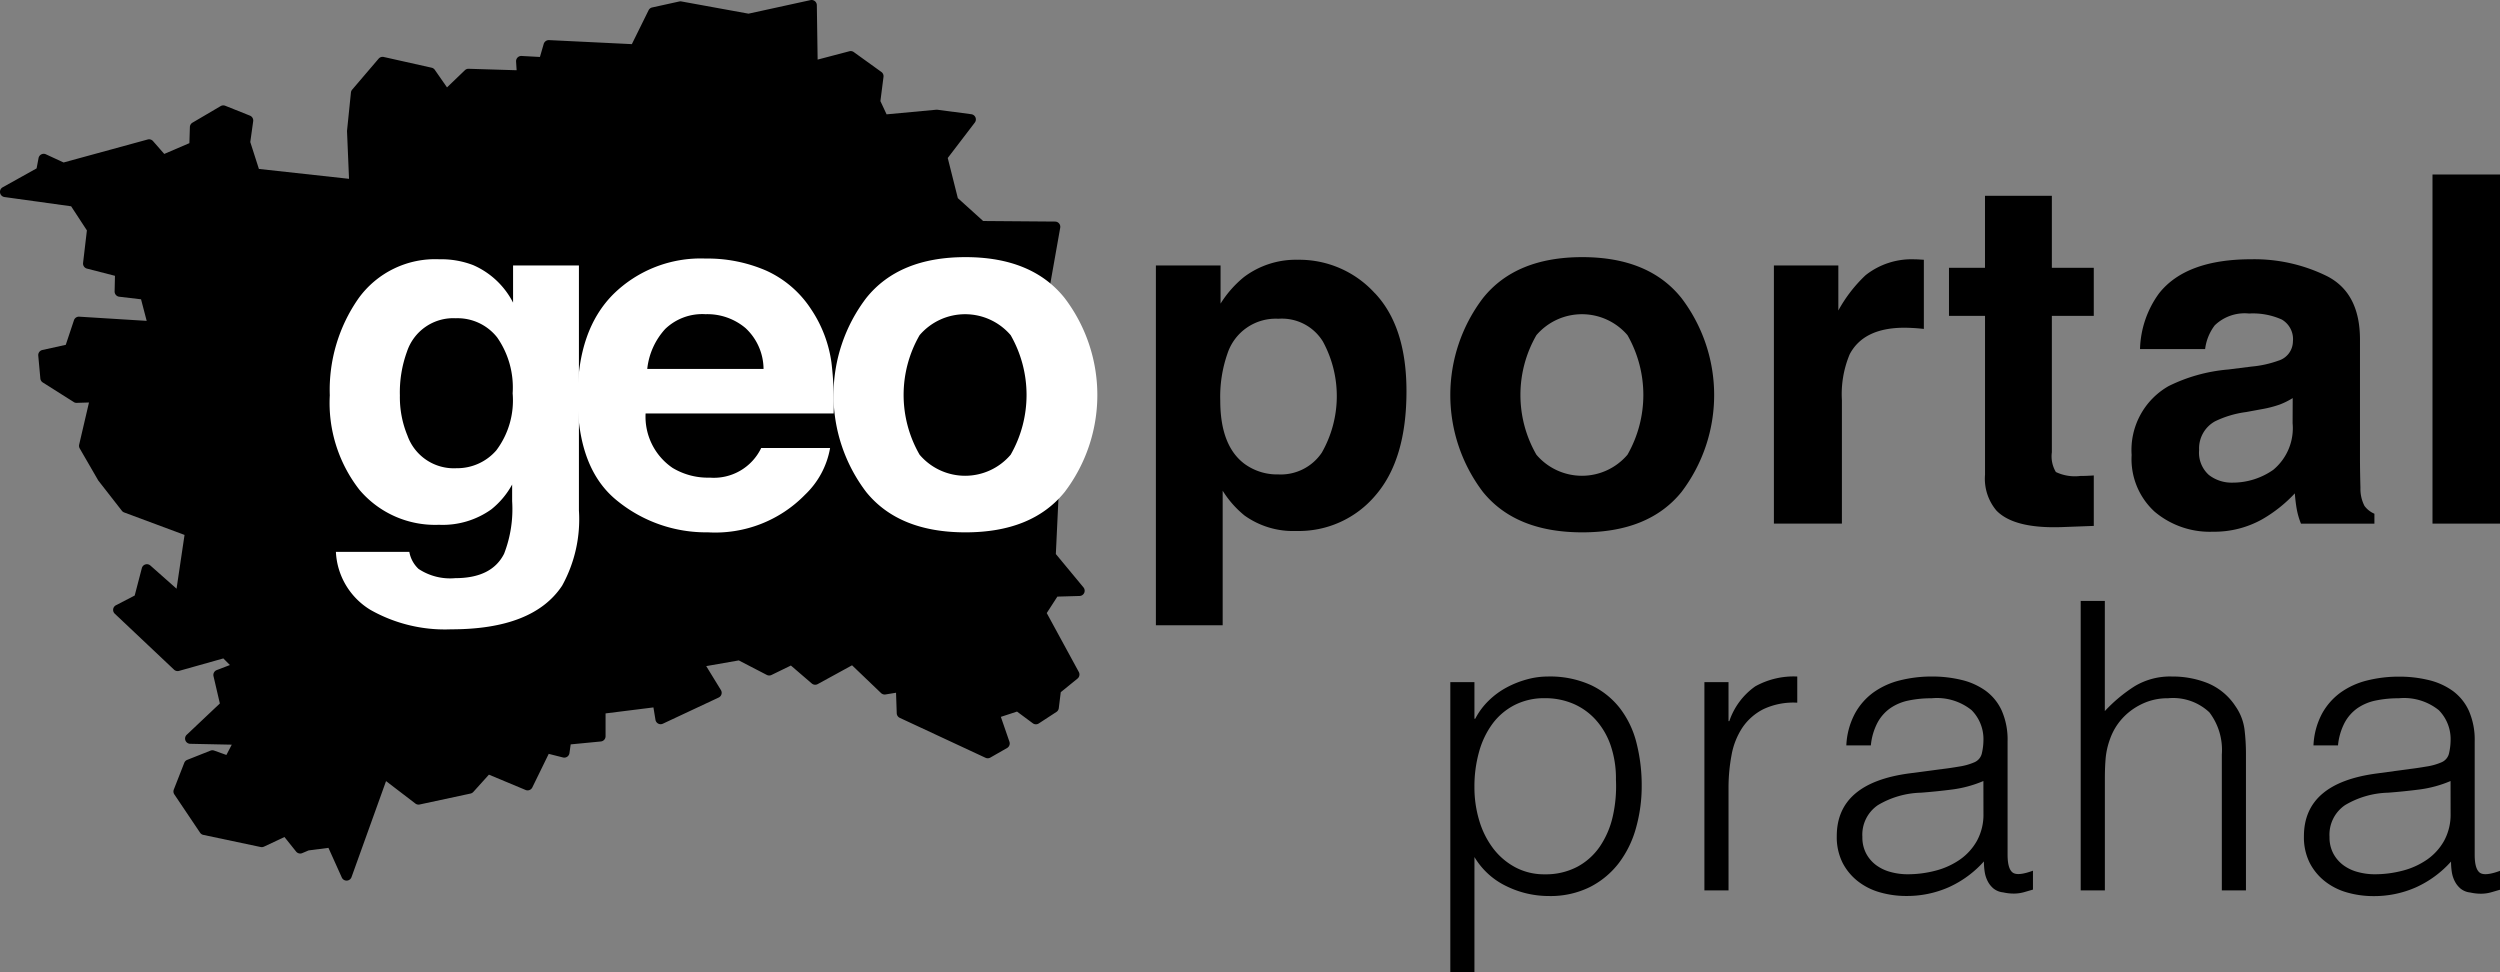
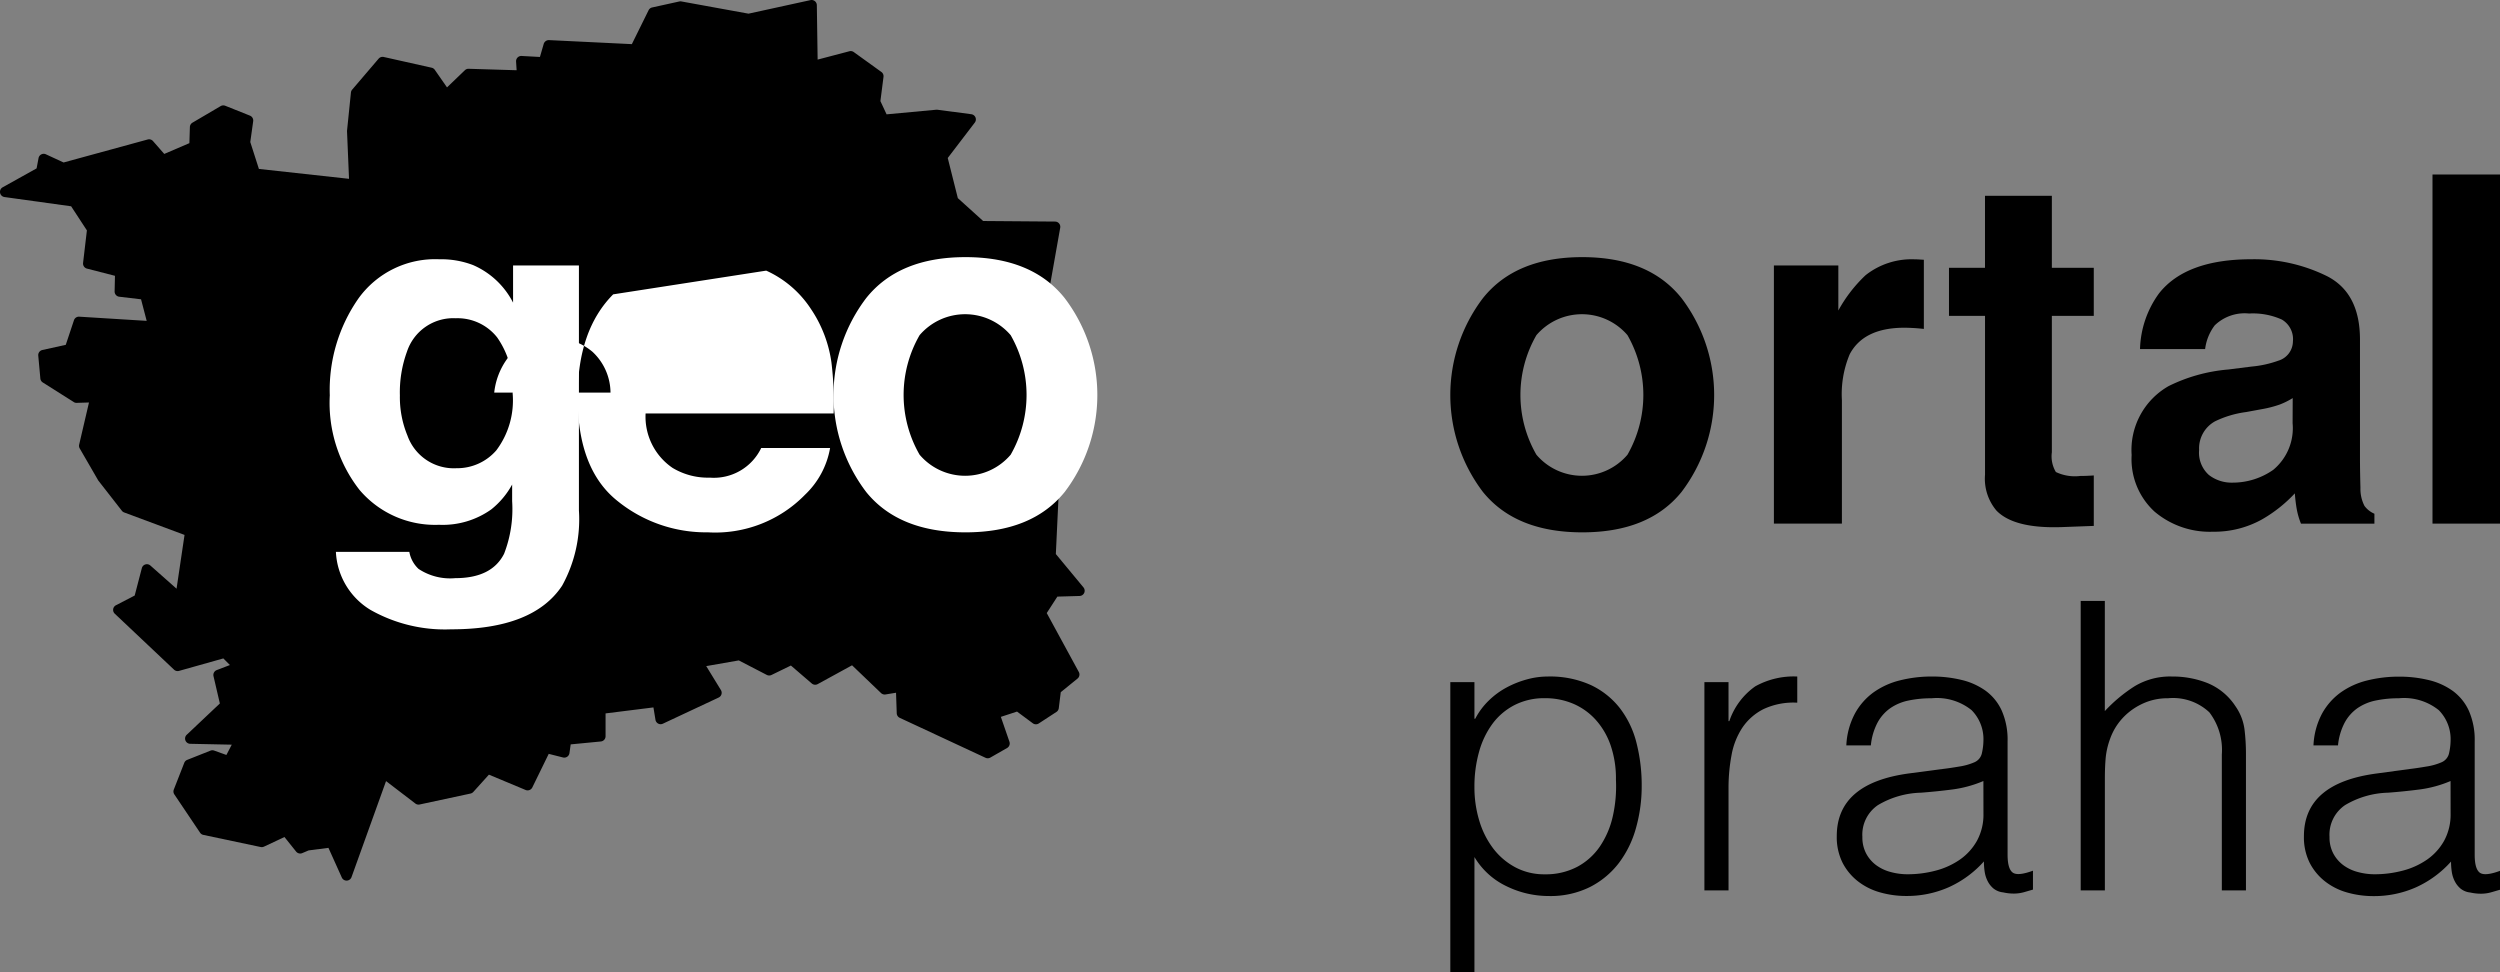
<svg xmlns="http://www.w3.org/2000/svg" id="Group_989" data-name="Group 989" width="171.988" height="66.897" viewBox="0 0 171.988 66.897">
  <rect x="0" y="0" width="171.988" height="66.897" fill="#808080" stroke="none" />
  <defs>
    <clipPath id="clip-path">
      <rect id="Rectangle_136" data-name="Rectangle 136" width="171.988" height="66.897" fill="none" />
    </clipPath>
  </defs>
  <g id="Group_135" data-name="Group 135" clip-path="url(#clip-path)">
    <path id="Path_95" data-name="Path 95" d="M74.537,40.409l-1.9-2.294.31-6.581a.36.36,0,0,0-.343-.377.387.387,0,0,0-.055,0L71.552,22a.359.359,0,0,0,.316-.294l1.07-6.04a.361.361,0,0,0-.352-.423l-4.95-.039-1.742-1.574L65.2,10.869l1.861-2.435a.36.36,0,0,0-.239-.576l-2.337-.309a.381.381,0,0,0-.08,0l-3.412.317-.425-.911.213-1.667a.361.361,0,0,0-.147-.338l-1.9-1.369a.36.36,0,0,0-.3-.055L56.249,4.1,56.194.355a.36.36,0,0,0-.437-.347L51.494.94,46.881.1a.359.359,0,0,0-.142,0L44.865.513a.36.36,0,0,0-.246.193L43.469,3.036l-5.7-.277a.371.371,0,0,0-.364.26l-.26.9L35.883,3.85a.36.36,0,0,0-.379.382l.037.6-3.3-.1a.353.353,0,0,0-.26.1l-1.229,1.18-.84-1.208a.361.361,0,0,0-.217-.146L26.4,3.92a.362.362,0,0,0-.353.117L24.226,6.169a.361.361,0,0,0-.084.2l-.268,2.625a.339.339,0,0,0,0,.052l.137,3.256-6.2-.68-.593-1.85.2-1.431a.361.361,0,0,0-.223-.386l-1.7-.679a.36.36,0,0,0-.316.024L13.241,8.439a.361.361,0,0,0-.178.3l-.034,1.109L11.3,10.59l-.774-.884a.36.36,0,0,0-.366-.11L4.376,11.178l-1.219-.563a.36.36,0,0,0-.505.26l-.134.709-2.333,1.3a.36.36,0,0,0,.126.672l4.583.636,1.084,1.658-.263,2.238a.361.361,0,0,0,.268.391l1.926.495-.024,1.073a.361.361,0,0,0,.318.366l1.5.177.388,1.484-4.639-.288a.357.357,0,0,0-.364.246l-.563,1.69-1.612.357a.36.36,0,0,0-.281.385l.144,1.575a.361.361,0,0,0,.166.272l2.131,1.348a.339.339,0,0,0,.2.056l.849-.026-.676,2.9a.361.361,0,0,0,.039.262L6.75,33.038a.357.357,0,0,0,.028.041l1.606,2.059a.361.361,0,0,0,.158.116L12.695,36.8l-.549,3.7-1.8-1.594a.36.36,0,0,0-.588.178L9.266,40.97l-1.289.668a.36.36,0,0,0-.081.582l4.076,3.849a.361.361,0,0,0,.345.085l3.048-.858.451.455-.906.348a.361.361,0,0,0-.222.418l.437,1.878-2.279,2.153a.36.36,0,0,0,.24.622l2.858.06-.369.708-.835-.3a.362.362,0,0,0-.256,0l-1.606.638a.359.359,0,0,0-.2.2l-.721,1.842a.361.361,0,0,0,.036.332l1.771,2.635a.361.361,0,0,0,.225.152l3.943.834a.361.361,0,0,0,.228-.026l1.41-.662.8,1a.36.36,0,0,0,.423.107l.438-.186,1.364-.176.92,2.042a.36.36,0,0,0,.328.212h.014a.361.361,0,0,0,.325-.238l2.376-6.608,2.017,1.543a.361.361,0,0,0,.294.066l3.5-.752a.36.36,0,0,0,.192-.111l1.074-1.19,2.523,1.054a.359.359,0,0,0,.463-.174l1.128-2.31.982.248a.36.36,0,0,0,.445-.3l.084-.6,2.074-.2a.36.36,0,0,0,.326-.359V49.079l3.293-.412.14.852a.36.36,0,0,0,.509.268l3.839-1.8a.36.36,0,0,0,.154-.514l-1.01-1.648,2.24-.392,1.93,1a.361.361,0,0,0,.324,0l1.331-.648,1.436,1.235a.361.361,0,0,0,.408.043l2.363-1.294,1.991,1.907a.363.363,0,0,0,.307.1l.728-.119.048,1.413a.361.361,0,0,0,.208.314l5.9,2.748a.361.361,0,0,0,.331-.014l1.153-.659a.361.361,0,0,0,.162-.43l-.591-1.712,1.112-.364,1.086.805a.36.36,0,0,0,.411.012l1.215-.793a.36.36,0,0,0,.161-.257l.136-1.1,1.154-.938a.361.361,0,0,0,.089-.452l-2.207-4.055.731-1.131L74.27,41a.36.36,0,0,0,.267-.59" transform="translate(0 0)" />
    <path id="Path_96" data-name="Path 96" d="M129.717,94.631a5.583,5.583,0,0,1,2.734,2.576V94.648h4.53V111.5a9.439,9.439,0,0,1-1.157,5.181q-1.989,3-7.626,3a10.394,10.394,0,0,1-5.556-1.336,4.931,4.931,0,0,1-2.379-3.992h5.051a2.1,2.1,0,0,0,.636,1.173,3.929,3.929,0,0,0,2.526.635q2.509,0,3.357-1.678a8.5,8.5,0,0,0,.554-3.617V109.72a5.664,5.664,0,0,1-1.434,1.71,5.758,5.758,0,0,1-3.6,1.06,6.815,6.815,0,0,1-5.466-2.4,9.714,9.714,0,0,1-2.045-6.509,10.987,10.987,0,0,1,1.969-6.657,6.5,6.5,0,0,1,5.582-2.7,6.113,6.113,0,0,1,2.326.407m1.582,12.734a5.716,5.716,0,0,0,1.12-3.919,6.012,6.012,0,0,0-1.064-3.845,3.47,3.47,0,0,0-2.847-1.32,3.356,3.356,0,0,0-3.359,2.3,8.178,8.178,0,0,0-.487,3.014,6.906,6.906,0,0,0,.519,2.754,3.384,3.384,0,0,0,3.375,2.249,3.567,3.567,0,0,0,2.742-1.231" transform="translate(-97.154 -76.387)" fill="#fff" />
-     <path id="Path_97" data-name="Path 97" d="M222.892,94.8a7.231,7.231,0,0,1,3.07,2.628,8.735,8.735,0,0,1,1.415,3.672,22.769,22.769,0,0,1,.153,3.525H214.594a4.26,4.26,0,0,0,1.857,3.747,4.712,4.712,0,0,0,2.56.669,3.611,3.611,0,0,0,3.535-2.037h4.74a5.8,5.8,0,0,1-1.721,3.21,8.63,8.63,0,0,1-6.682,2.59,9.682,9.682,0,0,1-6.256-2.184q-2.71-2.185-2.709-7.111,0-4.616,2.446-7.077a8.56,8.56,0,0,1,6.351-2.463,10.124,10.124,0,0,1,4.177.831m-6.947,4.012a4.826,4.826,0,0,0-1.237,2.749h8a3.872,3.872,0,0,0-1.237-2.806,4.074,4.074,0,0,0-2.754-.958,3.682,3.682,0,0,0-2.772,1.015" transform="translate(-170.18 -76.182)" fill="#fff" />
+     <path id="Path_97" data-name="Path 97" d="M222.892,94.8a7.231,7.231,0,0,1,3.07,2.628,8.735,8.735,0,0,1,1.415,3.672,22.769,22.769,0,0,1,.153,3.525H214.594a4.26,4.26,0,0,0,1.857,3.747,4.712,4.712,0,0,0,2.56.669,3.611,3.611,0,0,0,3.535-2.037h4.74a5.8,5.8,0,0,1-1.721,3.21,8.63,8.63,0,0,1-6.682,2.59,9.682,9.682,0,0,1-6.256-2.184q-2.71-2.185-2.709-7.111,0-4.616,2.446-7.077m-6.947,4.012a4.826,4.826,0,0,0-1.237,2.749h8a3.872,3.872,0,0,0-1.237-2.806,4.074,4.074,0,0,0-2.754-.958,3.682,3.682,0,0,0-2.772,1.015" transform="translate(-170.18 -76.182)" fill="#fff" />
    <path id="Path_98" data-name="Path 98" d="M318.8,109.606q-2.247,2.777-6.827,2.775t-6.827-2.775a11.02,11.02,0,0,1,0-13.341q2.249-2.816,6.827-2.817t6.827,2.817a11.023,11.023,0,0,1,0,13.341m-3.715-2.566a8.282,8.282,0,0,0,0-8.224,4.125,4.125,0,0,0-6.265,0,8.238,8.238,0,0,0,0,8.224,4.111,4.111,0,0,0,6.265,0" transform="translate(-245.556 -75.758)" fill="#fff" />
-     <path id="Path_99" data-name="Path 99" d="M435.13,96.695q2.173,2.3,2.173,6.746,0,4.692-2.124,7.153a6.893,6.893,0,0,1-5.469,2.46,5.735,5.735,0,0,1-3.543-1.059,6.863,6.863,0,0,1-1.509-1.711v9.255h-4.594V94.788h4.449v2.624a7.467,7.467,0,0,1,1.607-1.825,5.932,5.932,0,0,1,3.706-1.19,7.021,7.021,0,0,1,5.3,2.3m-3.563,3.34a3.306,3.306,0,0,0-3.071-1.582,3.491,3.491,0,0,0-3.506,2.4,8.984,8.984,0,0,0-.494,3.226q0,3.1,1.661,4.351a3.813,3.813,0,0,0,2.339.732,3.4,3.4,0,0,0,2.987-1.5,7.852,7.852,0,0,0,.084-7.625" transform="translate(-340.544 -76.526)" />
    <path id="Path_100" data-name="Path 100" d="M542.968,109.606q-2.25,2.777-6.828,2.775t-6.828-2.775a11.023,11.023,0,0,1,0-13.341q2.25-2.816,6.828-2.817t6.828,2.817a11.023,11.023,0,0,1,0,13.341m-3.715-2.566a8.293,8.293,0,0,0,0-8.224,4.126,4.126,0,0,0-6.266,0,8.243,8.243,0,0,0,0,8.224,4.112,4.112,0,0,0,6.266,0" transform="translate(-427.29 -75.758)" />
    <path id="Path_101" data-name="Path 101" d="M654.572,94.232c.059.006.192.014.4.025v4.758c-.294-.032-.554-.054-.782-.065s-.413-.017-.554-.017q-2.8,0-3.765,1.825a7.1,7.1,0,0,0-.537,3.162v8.489h-4.678V94.648h4.433v3.1a9.78,9.78,0,0,1,1.873-2.427,5.1,5.1,0,0,1,3.39-1.093c.087,0,.159,0,.22.008" transform="translate(-522.62 -76.387)" />
    <path id="Path_102" data-name="Path 102" d="M708.287,79.419V76.111h2.477V71.158h4.6v4.953h2.884v3.308h-2.884V88.8a2.1,2.1,0,0,0,.277,1.361,3.041,3.041,0,0,0,1.694.269c.141,0,.291,0,.449-.008s.313-.014.464-.025v3.471l-2.2.082q-3.292.114-4.5-1.141a3.4,3.4,0,0,1-.782-2.46V79.419Z" transform="translate(-574.206 -57.688)" />
    <path id="Path_103" data-name="Path 103" d="M782.908,101.606a7.375,7.375,0,0,0,1.854-.407,1.4,1.4,0,0,0,1-1.32A1.563,1.563,0,0,0,785,98.371a4.858,4.858,0,0,0-2.255-.415,2.962,2.962,0,0,0-2.362.814,3.373,3.373,0,0,0-.661,1.63h-4.479a6.8,6.8,0,0,1,1.308-3.83q1.85-2.345,6.349-2.347a11.3,11.3,0,0,1,5.2,1.158q2.275,1.156,2.275,4.366V107.9q0,.847.032,2.052a2.56,2.56,0,0,0,.277,1.238,1.646,1.646,0,0,0,.684.539v.684h-5.051a5.1,5.1,0,0,1-.294-1.011c-.054-.314-.1-.673-.13-1.074a9.637,9.637,0,0,1-2.229,1.775,6.734,6.734,0,0,1-3.409.864,5.882,5.882,0,0,1-4.007-1.378,4.9,4.9,0,0,1-1.582-3.9,5.057,5.057,0,0,1,2.545-4.741,11.37,11.37,0,0,1,4.1-1.141Zm2.839,2.167a5.084,5.084,0,0,1-.9.447,7.673,7.673,0,0,1-1.246.319l-1.057.195a6.965,6.965,0,0,0-2.135.635,2.122,2.122,0,0,0-1.1,1.972,2.058,2.058,0,0,0,.67,1.72,2.55,2.55,0,0,0,1.63.529,4.855,4.855,0,0,0,2.8-.881,3.725,3.725,0,0,0,1.331-3.209Z" transform="translate(-628.02 -76.387)" />
    <rect id="Rectangle_135" data-name="Rectangle 135" width="4.644" height="24.017" transform="translate(167.344 12.005)" />
    <path id="Path_104" data-name="Path 104" d="M528.724,266.21h-1.659V246.242h1.659v2.516h.056a4.865,4.865,0,0,1,.926-1.244,5.415,5.415,0,0,1,1.244-.912,6.621,6.621,0,0,1,1.4-.553,5.391,5.391,0,0,1,1.41-.194,6.824,6.824,0,0,1,2.959.581,5.5,5.5,0,0,1,2.005,1.589,6.494,6.494,0,0,1,1.148,2.393,11.753,11.753,0,0,1,.359,2.96,10.609,10.609,0,0,1-.387,2.876,7.121,7.121,0,0,1-1.175,2.42,5.828,5.828,0,0,1-1.991,1.66,6.1,6.1,0,0,1-2.835.622,6.606,6.606,0,0,1-2.918-.677,5.134,5.134,0,0,1-2.2-2.005Zm0-12.751a7.905,7.905,0,0,0,.332,2.31,5.983,5.983,0,0,0,.954,1.908,4.675,4.675,0,0,0,1.521,1.3,4.209,4.209,0,0,0,2.033.485,4.641,4.641,0,0,0,2.226-.512,4.392,4.392,0,0,0,1.563-1.4,6.053,6.053,0,0,0,.885-2.06,9.38,9.38,0,0,0,.221-2.531,7.049,7.049,0,0,0-.373-2.391,5.115,5.115,0,0,0-1.037-1.756,4.428,4.428,0,0,0-1.549-1.093,4.93,4.93,0,0,0-1.936-.373,4.472,4.472,0,0,0-2.074.469,4.37,4.37,0,0,0-1.521,1.287,5.882,5.882,0,0,0-.927,1.936,8.814,8.814,0,0,0-.318,2.419" transform="translate(-427.29 -199.314)" />
    <path id="Path_105" data-name="Path 105" d="M621.06,260.567H619.4V246.242h1.659v2.682h.055a4.8,4.8,0,0,1,1.784-2.393,5.431,5.431,0,0,1,2.89-.677v1.8a4.854,4.854,0,0,0-2.323.443,3.825,3.825,0,0,0-1.452,1.273,5.048,5.048,0,0,0-.747,1.895,12.23,12.23,0,0,0-.207,2.281Z" transform="translate(-502.145 -199.313)" />
    <path id="Path_106" data-name="Path 106" d="M674.766,252.215q.471-.054,1.121-.165a4.189,4.189,0,0,0,1.065-.3.883.883,0,0,0,.511-.65,4.052,4.052,0,0,0,.1-.843,2.829,2.829,0,0,0-.816-2.089,3.805,3.805,0,0,0-2.752-.816,7.638,7.638,0,0,0-1.577.153,3.43,3.43,0,0,0-1.258.525,2.9,2.9,0,0,0-.885,1,4.228,4.228,0,0,0-.457,1.563h-1.687a5.118,5.118,0,0,1,.581-2.171A4.4,4.4,0,0,1,670,246.947a5.329,5.329,0,0,1,1.825-.829,8.9,8.9,0,0,1,2.2-.263,8.479,8.479,0,0,1,2.033.235,4.7,4.7,0,0,1,1.659.747,3.475,3.475,0,0,1,1.107,1.369,4.954,4.954,0,0,1,.4,2.1v7.8c0,.646.115,1.056.346,1.232s.7.133,1.4-.125v1.3l-.567.165a2.593,2.593,0,0,1-.733.11,3.3,3.3,0,0,1-.747-.082,1.278,1.278,0,0,1-.664-.263,1.615,1.615,0,0,1-.4-.5,2.062,2.062,0,0,1-.207-.636,4.6,4.6,0,0,1-.056-.732,7.215,7.215,0,0,1-2.406,1.77,7.1,7.1,0,0,1-2.931.608,6.567,6.567,0,0,1-1.812-.249,4.4,4.4,0,0,1-1.536-.775,3.85,3.85,0,0,1-1.051-1.285,3.946,3.946,0,0,1-.387-1.811q0-3.652,5.006-4.316Zm2.794.83a8.144,8.144,0,0,1-2.13.581q-1.078.139-2.157.221a6.075,6.075,0,0,0-2.973.858,2.455,2.455,0,0,0-1.065,2.185,2.361,2.361,0,0,0,.263,1.147,2.4,2.4,0,0,0,.691.8,2.928,2.928,0,0,0,1,.469,4.4,4.4,0,0,0,1.148.153,7.551,7.551,0,0,0,1.936-.249,5.256,5.256,0,0,0,1.673-.761,3.893,3.893,0,0,0,1.175-1.3,3.756,3.756,0,0,0,.443-1.868Z" transform="translate(-541.112 -199.314)" />
    <path id="Path_107" data-name="Path 107" d="M756.151,238.3V218.387h1.66v7.578a10.473,10.473,0,0,1,2.06-1.715,4.735,4.735,0,0,1,2.558-.663,6.509,6.509,0,0,1,2.461.457,4.193,4.193,0,0,1,1.909,1.589,3.582,3.582,0,0,1,.621,1.591,13.994,13.994,0,0,1,.1,1.7V238.3h-1.66v-9.348a4.263,4.263,0,0,0-.857-2.9,3.642,3.642,0,0,0-2.848-.969,4.049,4.049,0,0,0-1.411.235,4.444,4.444,0,0,0-1.147.622,4.223,4.223,0,0,0-.872.885,4.124,4.124,0,0,0-.552,1.051,5.221,5.221,0,0,0-.305,1.328q-.054.637-.054,1.383V238.3Z" transform="translate(-613.009 -177.046)" />
    <path id="Path_108" data-name="Path 108" d="M844.537,252.215q.47-.054,1.12-.165a4.162,4.162,0,0,0,1.065-.3.881.881,0,0,0,.512-.65,4.105,4.105,0,0,0,.1-.843,2.833,2.833,0,0,0-.816-2.089,3.808,3.808,0,0,0-2.752-.816,7.624,7.624,0,0,0-1.577.153,3.426,3.426,0,0,0-1.259.525,2.9,2.9,0,0,0-.885,1,4.212,4.212,0,0,0-.457,1.563H837.9a5.119,5.119,0,0,1,.581-2.171,4.422,4.422,0,0,1,1.286-1.466,5.338,5.338,0,0,1,1.825-.829,8.9,8.9,0,0,1,2.2-.263,8.484,8.484,0,0,1,2.033.235,4.7,4.7,0,0,1,1.659.747,3.476,3.476,0,0,1,1.107,1.369,4.954,4.954,0,0,1,.4,2.1v7.8c0,.646.115,1.056.346,1.232s.7.133,1.4-.125v1.3l-.567.165a2.585,2.585,0,0,1-.733.11,3.315,3.315,0,0,1-.747-.082,1.272,1.272,0,0,1-.663-.263,1.61,1.61,0,0,1-.4-.5,2.066,2.066,0,0,1-.208-.636,4.586,4.586,0,0,1-.055-.732,7.214,7.214,0,0,1-2.405,1.77,7.1,7.1,0,0,1-2.933.608,6.577,6.577,0,0,1-1.811-.249,4.406,4.406,0,0,1-1.534-.775,3.844,3.844,0,0,1-1.051-1.285,3.938,3.938,0,0,1-.387-1.811q0-3.652,5.006-4.316Zm2.794.83a8.158,8.158,0,0,1-2.13.581q-1.079.139-2.158.221a6.08,6.08,0,0,0-2.974.858,2.456,2.456,0,0,0-1.065,2.185,2.361,2.361,0,0,0,.263,1.147,2.423,2.423,0,0,0,.691.8,2.938,2.938,0,0,0,1,.469,4.415,4.415,0,0,0,1.148.153,7.56,7.56,0,0,0,1.936-.249,5.246,5.246,0,0,0,1.673-.761,3.89,3.89,0,0,0,1.176-1.3,3.77,3.77,0,0,0,.443-1.868Z" transform="translate(-678.744 -199.314)" />
  </g>
</svg>